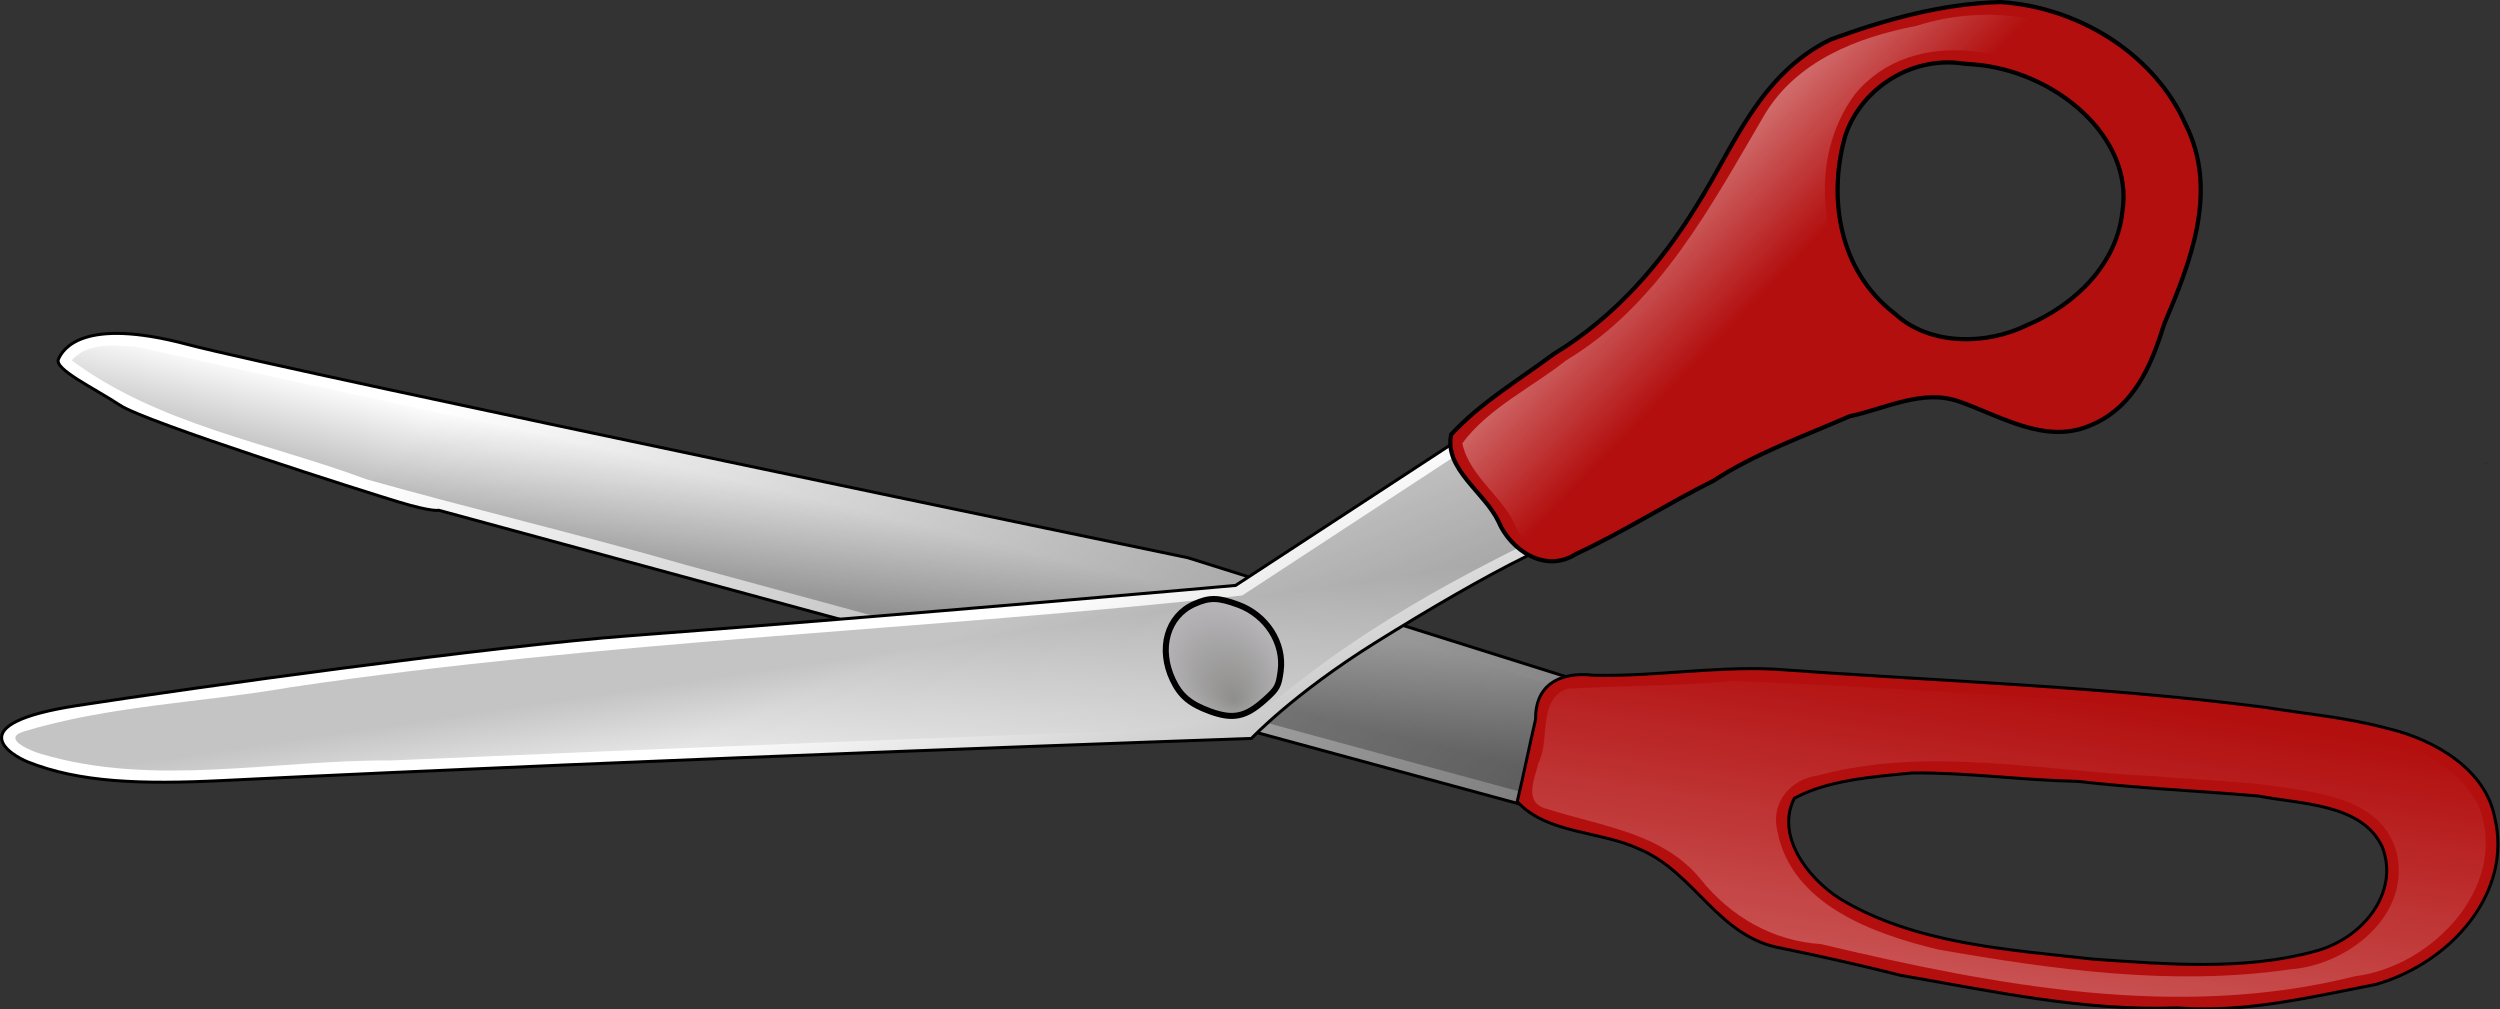
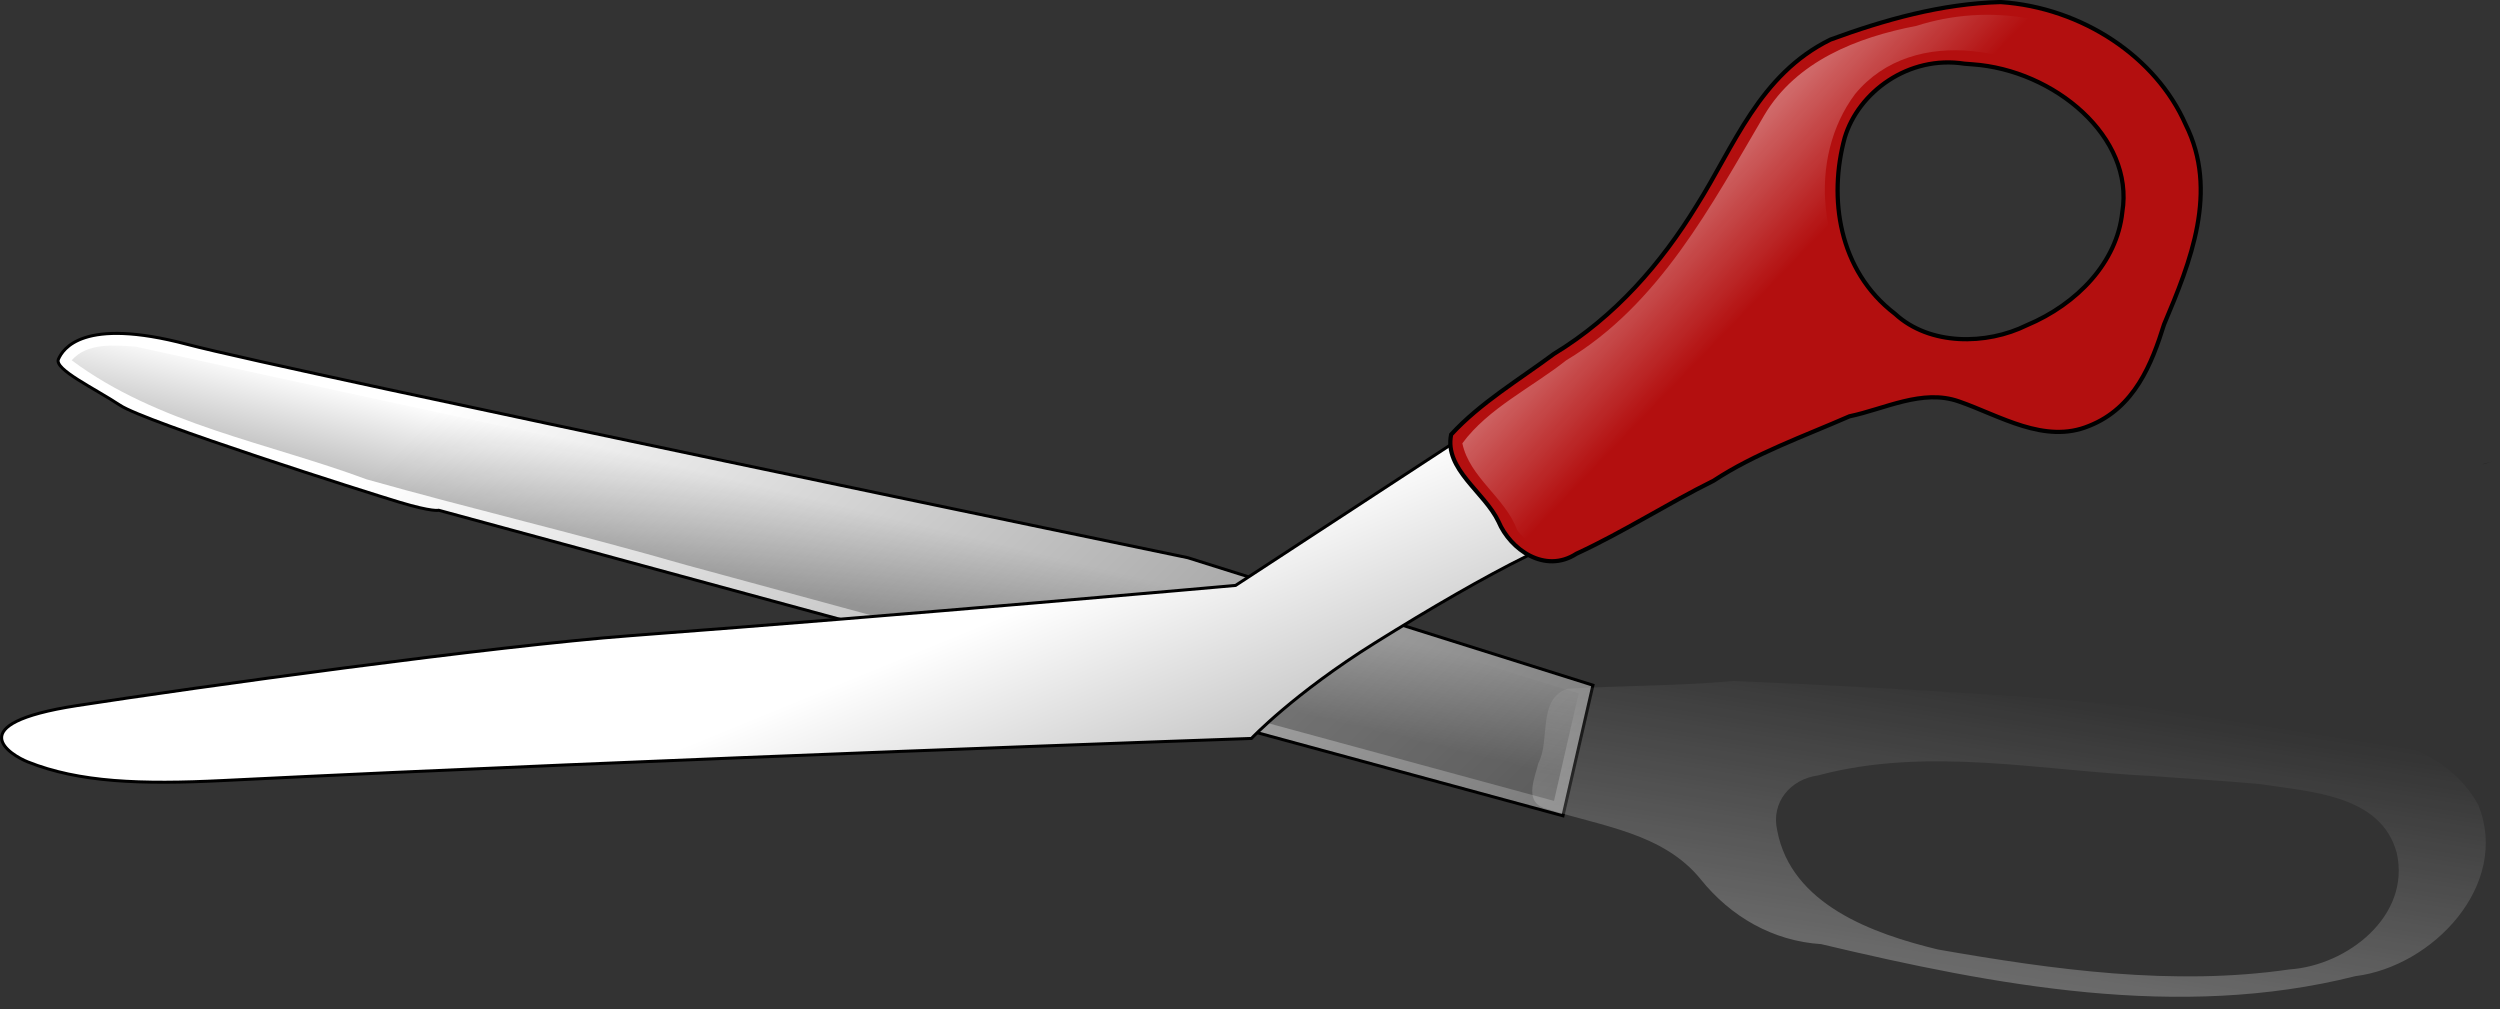
<svg xmlns="http://www.w3.org/2000/svg" xmlns:ns1="http://sodipodi.sourceforge.net/DTD/sodipodi-0.dtd" xmlns:ns2="http://www.inkscape.org/namespaces/inkscape" xmlns:xlink="http://www.w3.org/1999/xlink" width="413.592" height="166.999" id="svg2" ns1:version="0.32" ns2:version="0.46dev+devel" ns1:docbase="C:\Documents and Settings\ryan\Desktop" ns1:docname="ryanlerch_scissors_open_V2.svg" ns2:output_extension="org.inkscape.output.svg.inkscape" version="1.0">
  <rect width="100%" height="100%" fill="#333333" stroke="none" />
  <defs id="defs4">
    <linearGradient ns2:collect="always" id="linearGradient8152">
      <stop style="stop-color:black;stop-opacity:1;" offset="0" id="stop8154" />
      <stop style="stop-color:black;stop-opacity:0;" offset="1" id="stop8156" />
    </linearGradient>
    <linearGradient ns2:collect="always" id="linearGradient7253">
      <stop style="stop-color:black;stop-opacity:1;" offset="0" id="stop7255" />
      <stop style="stop-color:black;stop-opacity:0;" offset="1" id="stop7257" />
    </linearGradient>
    <linearGradient ns2:collect="always" id="linearGradient6354">
      <stop style="stop-color:white;stop-opacity:1;" offset="0" id="stop6356" />
      <stop style="stop-color:white;stop-opacity:0;" offset="1" id="stop6358" />
    </linearGradient>
    <linearGradient ns2:collect="always" id="linearGradient4570">
      <stop style="stop-color:white;stop-opacity:1;" offset="0" id="stop4572" />
      <stop style="stop-color:white;stop-opacity:0;" offset="1" id="stop4574" />
    </linearGradient>
    <linearGradient id="linearGradient5929">
      <stop style="stop-color:#8e8e8b;stop-opacity:1;" offset="0" id="stop5931" />
      <stop style="stop-color:#c3c0c5;stop-opacity:1;" offset="1" id="stop5933" />
    </linearGradient>
    <linearGradient id="linearGradient4901">
      <stop style="stop-color:#ffffff;stop-opacity:1;" offset="0" id="stop4903" />
      <stop style="stop-color:#616161;stop-opacity:1;" offset="1" id="stop4905" />
    </linearGradient>
    <linearGradient id="linearGradient4020">
      <stop style="stop-color:#ffffff;stop-opacity:1;" offset="0" id="stop4022" />
      <stop style="stop-color:#c0c0c0;stop-opacity:1;" offset="1" id="stop4024" />
    </linearGradient>
    <linearGradient ns2:collect="always" xlink:href="#linearGradient4020" id="linearGradient4026" x1="209.886" y1="314.444" x2="256.276" y2="381.362" gradientUnits="userSpaceOnUse" gradientTransform="translate(-574.188,-103.91)" />
    <radialGradient ns2:collect="always" xlink:href="#linearGradient5929" id="radialGradient5938" gradientUnits="userSpaceOnUse" gradientTransform="matrix(0.757,-8.946456e-6,9.803999e-6,0.633,-528.341,61.499)" cx="992.689" cy="111.548" fx="1001.483" fy="117.518" r="19.209" />
    <linearGradient ns2:collect="always" xlink:href="#linearGradient4020" id="linearGradient6851" gradientUnits="userSpaceOnUse" gradientTransform="matrix(0.505,0.18,-0.158,0.441,151.035,-63.043)" x1="209.886" y1="314.444" x2="256.276" y2="381.362" />
    <radialGradient ns2:collect="always" xlink:href="#linearGradient5929" id="radialGradient7734" gradientUnits="userSpaceOnUse" gradientTransform="matrix(0.757,-8.946456e-6,9.803999e-6,0.633,-503.973,109.073)" cx="992.689" cy="111.548" fx="1001.483" fy="117.518" r="19.209" />
    <linearGradient ns2:collect="always" xlink:href="#linearGradient4020" id="linearGradient1896" gradientUnits="userSpaceOnUse" gradientTransform="matrix(0.439,-0.309,0.27,0.383,46.988,127.977)" x1="209.886" y1="314.444" x2="256.276" y2="381.362" />
    <linearGradient ns2:collect="always" xlink:href="#linearGradient4570" id="linearGradient4576" x1="249.242" y1="68.014" x2="270.315" y2="68.014" gradientUnits="userSpaceOnUse" />
    <linearGradient ns2:collect="always" xlink:href="#linearGradient4901" id="linearGradient4580" gradientUnits="userSpaceOnUse" gradientTransform="matrix(0.536,0,0,0.468,144.697,76.329)" x1="-40.566" y1="145.191" x2="306.782" y2="377.231" />
    <linearGradient ns2:collect="always" xlink:href="#linearGradient6354" id="linearGradient6364" gradientUnits="userSpaceOnUse" x1="385.731" y1="235.872" x2="387.283" y2="167.125" />
    <linearGradient ns2:collect="always" xlink:href="#linearGradient7253" id="linearGradient7263" gradientUnits="userSpaceOnUse" x1="197.719" y1="229.795" x2="212.806" y2="241.399" />
    <linearGradient ns2:collect="always" xlink:href="#linearGradient8152" id="linearGradient8162" gradientUnits="userSpaceOnUse" x1="182.059" y1="179.208" x2="183.655" y2="163.758" />
    <linearGradient ns2:collect="always" xlink:href="#linearGradient4020" id="linearGradient10043" gradientUnits="userSpaceOnUse" gradientTransform="matrix(0.439,-0.309,0.27,0.383,46.988,127.977)" x1="209.886" y1="314.444" x2="256.276" y2="381.362" />
    <linearGradient ns2:collect="always" xlink:href="#linearGradient7253" id="linearGradient10045" gradientUnits="userSpaceOnUse" x1="197.719" y1="229.795" x2="212.806" y2="241.399" />
    <linearGradient ns2:collect="always" xlink:href="#linearGradient4570" id="linearGradient10047" gradientUnits="userSpaceOnUse" x1="249.242" y1="68.014" x2="270.315" y2="68.014" />
    <radialGradient ns2:collect="always" xlink:href="#linearGradient5929" id="radialGradient10049" gradientUnits="userSpaceOnUse" gradientTransform="matrix(0.757,-8.946456e-6,9.803999e-6,0.633,-503.973,109.073)" cx="992.689" cy="111.548" fx="1001.483" fy="117.518" r="19.209" />
    <linearGradient ns2:collect="always" xlink:href="#linearGradient4901" id="linearGradient10057" gradientUnits="userSpaceOnUse" gradientTransform="matrix(0.536,0,0,0.468,144.697,76.329)" x1="-40.566" y1="145.191" x2="306.782" y2="377.231" />
    <linearGradient ns2:collect="always" xlink:href="#linearGradient8152" id="linearGradient10059" gradientUnits="userSpaceOnUse" x1="182.059" y1="179.208" x2="183.655" y2="163.758" />
    <linearGradient ns2:collect="always" xlink:href="#linearGradient6354" id="linearGradient10061" gradientUnits="userSpaceOnUse" x1="385.731" y1="235.872" x2="387.283" y2="167.125" />
  </defs>
  <ns1:namedview id="base" pagecolor="#ffffff" bordercolor="#666666" borderopacity="1.0" ns2:pageopacity="0.0" ns2:pageshadow="2" ns2:zoom="0.53878789" ns2:cx="372.04724" ns2:cy="526.18109" ns2:document-units="px" ns2:current-layer="layer1" ns2:window-width="1280" ns2:window-height="778" ns2:window-x="0" ns2:window-y="0" showgrid="false" />
  <g ns2:label="bottom" ns2:groupmode="layer" id="layer1" transform="translate(-9.861,-9.076)">
    <path style="fill:#000000;fill-opacity:1;fill-rule:nonzero;stroke:none;stroke-width:1px;stroke-linecap:butt;stroke-linejoin:miter;stroke-opacity:1" d="M 422.159,85.45 C 420.293,85.918 419.777,86.133 422.159,85.45 z" id="path5945" />
    <g id="g10051" transform="matrix(0.991,0.134,-0.134,0.991,-9.169,-93.737)">
      <path id="path3145" d="M 308.975,176.355 L 306.954,198.43 L 115.886,173.264 C 115.886,173.264 114.875,173.706 109.315,172.823 C 103.754,171.94 65.844,165.317 61.295,163.11 C 56.746,160.902 49.669,158.695 50.174,156.929 C 50.68,155.163 53.207,149.423 70.899,151.631 C 88.59,153.838 239.726,164.434 239.726,164.434 L 308.975,176.355 z" style="fill:url(#linearGradient10057);fill-opacity:1;fill-rule:evenodd;stroke:#000000;stroke-width:0.501px;stroke-linecap:butt;stroke-linejoin:miter;stroke-opacity:1" />
      <path id="path7265" d="M 62.531,153.156 C 58.957,153.377 54.504,153.579 52.375,156.812 C 67.929,165.419 86.285,165.95 103.393,169.798 C 121.376,172.338 139.586,174.088 157.765,176.768 C 206.895,183.241 256.026,189.714 305.156,196.188 C 305.708,190.125 306.26,184.062 306.812,178 C 282.045,174.175 257.486,168.628 232.58,165.944 C 175.901,161.978 119.196,157.83 62.594,153.154 L 62.531,153.156 z" style="opacity:0.267;fill:url(#linearGradient10059);fill-opacity:1;fill-rule:evenodd;stroke:none;stroke-width:0.501px;stroke-linecap:butt;stroke-linejoin:miter;stroke-opacity:1" />
-       <path id="path1356" d="M 419.669,165.09 C 392.407,165.236 365.292,168.068 338.126,169.72 C 328.215,170.62 318.778,173.598 308.911,174.709 C 302.742,174.812 299.508,178.013 300.33,183.237 C 299.888,187.859 299.605,192.492 299.14,197.112 C 304.747,201.797 313.349,200.037 320.195,202.19 C 329.94,204.808 335.098,215.021 345.938,215.304 C 352.596,215.762 359.241,216.341 365.845,217.097 C 381.174,217.661 396.7,218.94 411.88,216.312 C 423.158,215.671 433.597,211.552 443.987,208.047 C 456.069,202.7 464.313,189.768 459.755,178.097 C 457.289,170.578 448.516,166.634 440.162,165.826 C 433.379,164.934 426.5,165.255 419.669,165.09 z M 420.523,179.772 C 427.86,180.169 437.725,178.724 441.987,185.413 C 445.829,192.435 440.834,200.898 433.133,204.018 C 422.01,208.725 409.315,209.376 397.18,210.17 C 382.813,210.498 367.489,211.64 354.197,205.885 C 348.079,203.038 342.253,196.718 344.503,190.424 C 349.569,186.707 356.852,185.169 363.292,183.66 C 372.319,182.352 381.525,182.413 390.575,181.375 C 400.578,181.166 410.54,180.257 420.523,179.772 z" style="fill:#b30f0f;fill-opacity:1;stroke:#000000;stroke-width:0.501;stroke-opacity:1" />
      <path id="path5467" d="M 417.156,167.125 C 388.694,167.747 360.158,169.955 331.891,172.554 C 322.968,174.601 313.783,175.76 304.875,177.5 C 300.131,179.848 303.252,186.33 301.75,190.344 C 301.411,193.414 300.18,197.326 304.406,197.688 C 313.491,199.297 323.778,199.019 330.969,205.812 C 336.701,211.25 344.144,214.305 352.121,213.744 C 381.624,216.667 412.5,218.344 440.417,207.153 C 452.902,203.849 463.788,188.805 456.812,176.406 C 447.905,164.342 430.111,167.946 417.156,167.125 z M 420.5,177.781 C 428.766,177.949 440.588,176.776 444.469,186.031 C 448.192,196.066 438.85,205.581 429.5,207.5 C 410.782,212.87 390.75,212.785 371.379,212.034 C 360.39,210.896 346.343,207.931 342.406,196.094 C 340.714,191.597 343.454,187.383 347.875,186.156 C 365.145,178.927 384.393,180.435 402.717,178.848 C 408.646,178.504 414.566,178.026 420.5,177.781 z" style="opacity:0.389;fill:url(#linearGradient10061);fill-opacity:1;stroke:none;stroke-width:0.501;stroke-opacity:1" />
    </g>
  </g>
  <g ns2:groupmode="layer" id="layer2" ns2:label="top" transform="translate(-9.861,-9.076)" />
  <g ns2:groupmode="layer" id="layer3" ns2:label="pivot" transform="translate(-9.861,-9.076)">
    <g id="g10028" ns2:transform-center-x="19.545483" ns2:transform-center-y="-43.237193" transform="matrix(0.719,0.695,-0.695,0.719,158.805,-183.57)">
      <path ns1:nodetypes="csssscccsc" id="path3143" d="M 260.562,185.983 C 260.562,185.983 192.115,256.889 143.069,309.239 C 133.78,319.153 126.19,326.005 117.675,329.479 C 115.069,330.542 105.017,333.024 117.082,317.116 C 129.147,301.209 159.786,262.113 174.955,245.073 C 205.292,210.993 241.084,169.602 241.084,169.602 L 253.128,116.539 L 278.366,122.911 C 275.771,120.21 269.513,139.369 264.28,160.376 C 260.446,175.762 260.562,185.983 260.562,185.983 z" style="fill:url(#linearGradient10043);fill-opacity:1;fill-rule:evenodd;stroke:#000000;stroke-width:0.501px;stroke-linecap:butt;stroke-linejoin:miter;stroke-opacity:1" />
-       <path id="path6366" d="M 243.031,170.031 C 209.388,210.545 172.516,248.528 140.42,290.321 C 131.595,302.419 120.885,313.395 113.625,326.5 C 111.981,329.821 117.151,327.658 118.406,326.969 C 135.696,317.972 146.763,300.864 160.75,287.531 C 193.221,253.279 225.835,219.163 258.562,185.156 C 259.625,165.253 265.512,145.644 272.344,127.219 C 276.388,122.275 268.661,123.078 265.241,121.648 C 258.61,119.297 252.254,117.393 252.827,126.771 C 249.562,141.191 246.296,155.611 243.031,170.031 z" style="opacity:0.233;fill:url(#linearGradient10045);fill-opacity:1;fill-rule:evenodd;stroke:none;stroke-width:0.501px;stroke-linecap:butt;stroke-linejoin:miter;stroke-opacity:1" />
      <path ns1:nodetypes="ccccccccccccccccccccc" id="path3121" d="M 265.007,12.248 C 258.145,19.238 253.21,27.765 249.084,36.269 C 244.628,48.652 249.914,60.088 252.261,71.439 C 254.67,82.314 255.349,93.937 252.329,105.456 C 251.15,112.585 249.195,119.769 249.376,126.87 C 252.533,131.807 259.965,129.871 265.036,131.781 C 269.601,133.728 276.59,132.712 277.985,126.634 C 281.105,118.581 283.024,110.275 285.905,102.181 C 287.693,94.207 291.512,86.574 294.662,78.902 C 298.006,73.99 300.146,67.22 305.958,64.554 C 312.466,61.527 321.102,59.809 324.267,52.495 C 327.615,45.129 324.572,37.862 321.512,31.788 C 317.481,21.305 312.679,9.598 301.09,5.531 C 289.837,0.917 275.366,3.502 265.007,12.248 z M 268.792,22.912 C 279.202,14.144 296.477,12.901 303.634,23.238 C 308.782,29.813 308.852,39.363 305.282,47.678 C 302.771,54.695 296.089,61.293 288.3,61.47 C 276.548,62.846 266.991,55.294 262.067,46.311 C 258.449,39.351 260.123,29.132 267.813,23.724 L 268.792,22.912 z" style="fill:#b30f0f;fill-opacity:1;stroke:#000000;stroke-width:0.7;stroke-miterlimit:4;stroke-dasharray:none;stroke-opacity:1" />
      <path id="path2785" d="M 287.625,5.312 C 274.977,5.707 263.663,13.702 257.719,24.781 C 252.002,32.924 247.496,42.764 249.906,52.875 C 253.973,69.688 259.198,87.473 254.531,104.812 C 253.578,111.969 250.751,119.517 251.719,126.625 C 256.518,129.873 263.01,128.148 268.188,130.625 C 272.814,131.584 276.566,127.941 277.021,123.495 C 283.837,103.895 287.61,82.316 300.812,65.812 C 307.415,59.304 320.301,60.199 323.125,49.844 C 325.622,40.176 318.515,31.582 315.522,22.793 C 310.895,11.355 299.873,4.503 287.625,5.312 z M 287.375,13.906 C 299.503,12.857 310.187,23.58 309.75,35.594 C 310.066,48.872 300.892,64.178 286.188,63.625 C 272.899,63.897 259.963,53.148 258.281,39.938 C 257.065,24.639 273.803,14.317 287.375,13.906 z" style="opacity:0.389;fill:url(#linearGradient10047);fill-opacity:1;stroke:none;stroke-width:0.7;stroke-miterlimit:4;stroke-dasharray:none;stroke-opacity:1" />
-       <path id="path4994" d="M 244.453,188.05 C 239.109,186.028 236.475,181.1 238.309,176.558 C 239.349,173.984 240.362,173.037 243.613,171.596 C 248.171,169.578 253.519,170.846 256.288,174.6 C 257.815,176.671 257.93,177.102 257.711,179.976 C 257.395,184.131 256.19,185.883 252.527,187.508 C 249.27,188.954 247.207,189.092 244.453,188.05 z" style="fill:url(#radialGradient10049);fill-opacity:1;stroke:#000000;stroke-opacity:1" />
    </g>
  </g>
</svg>